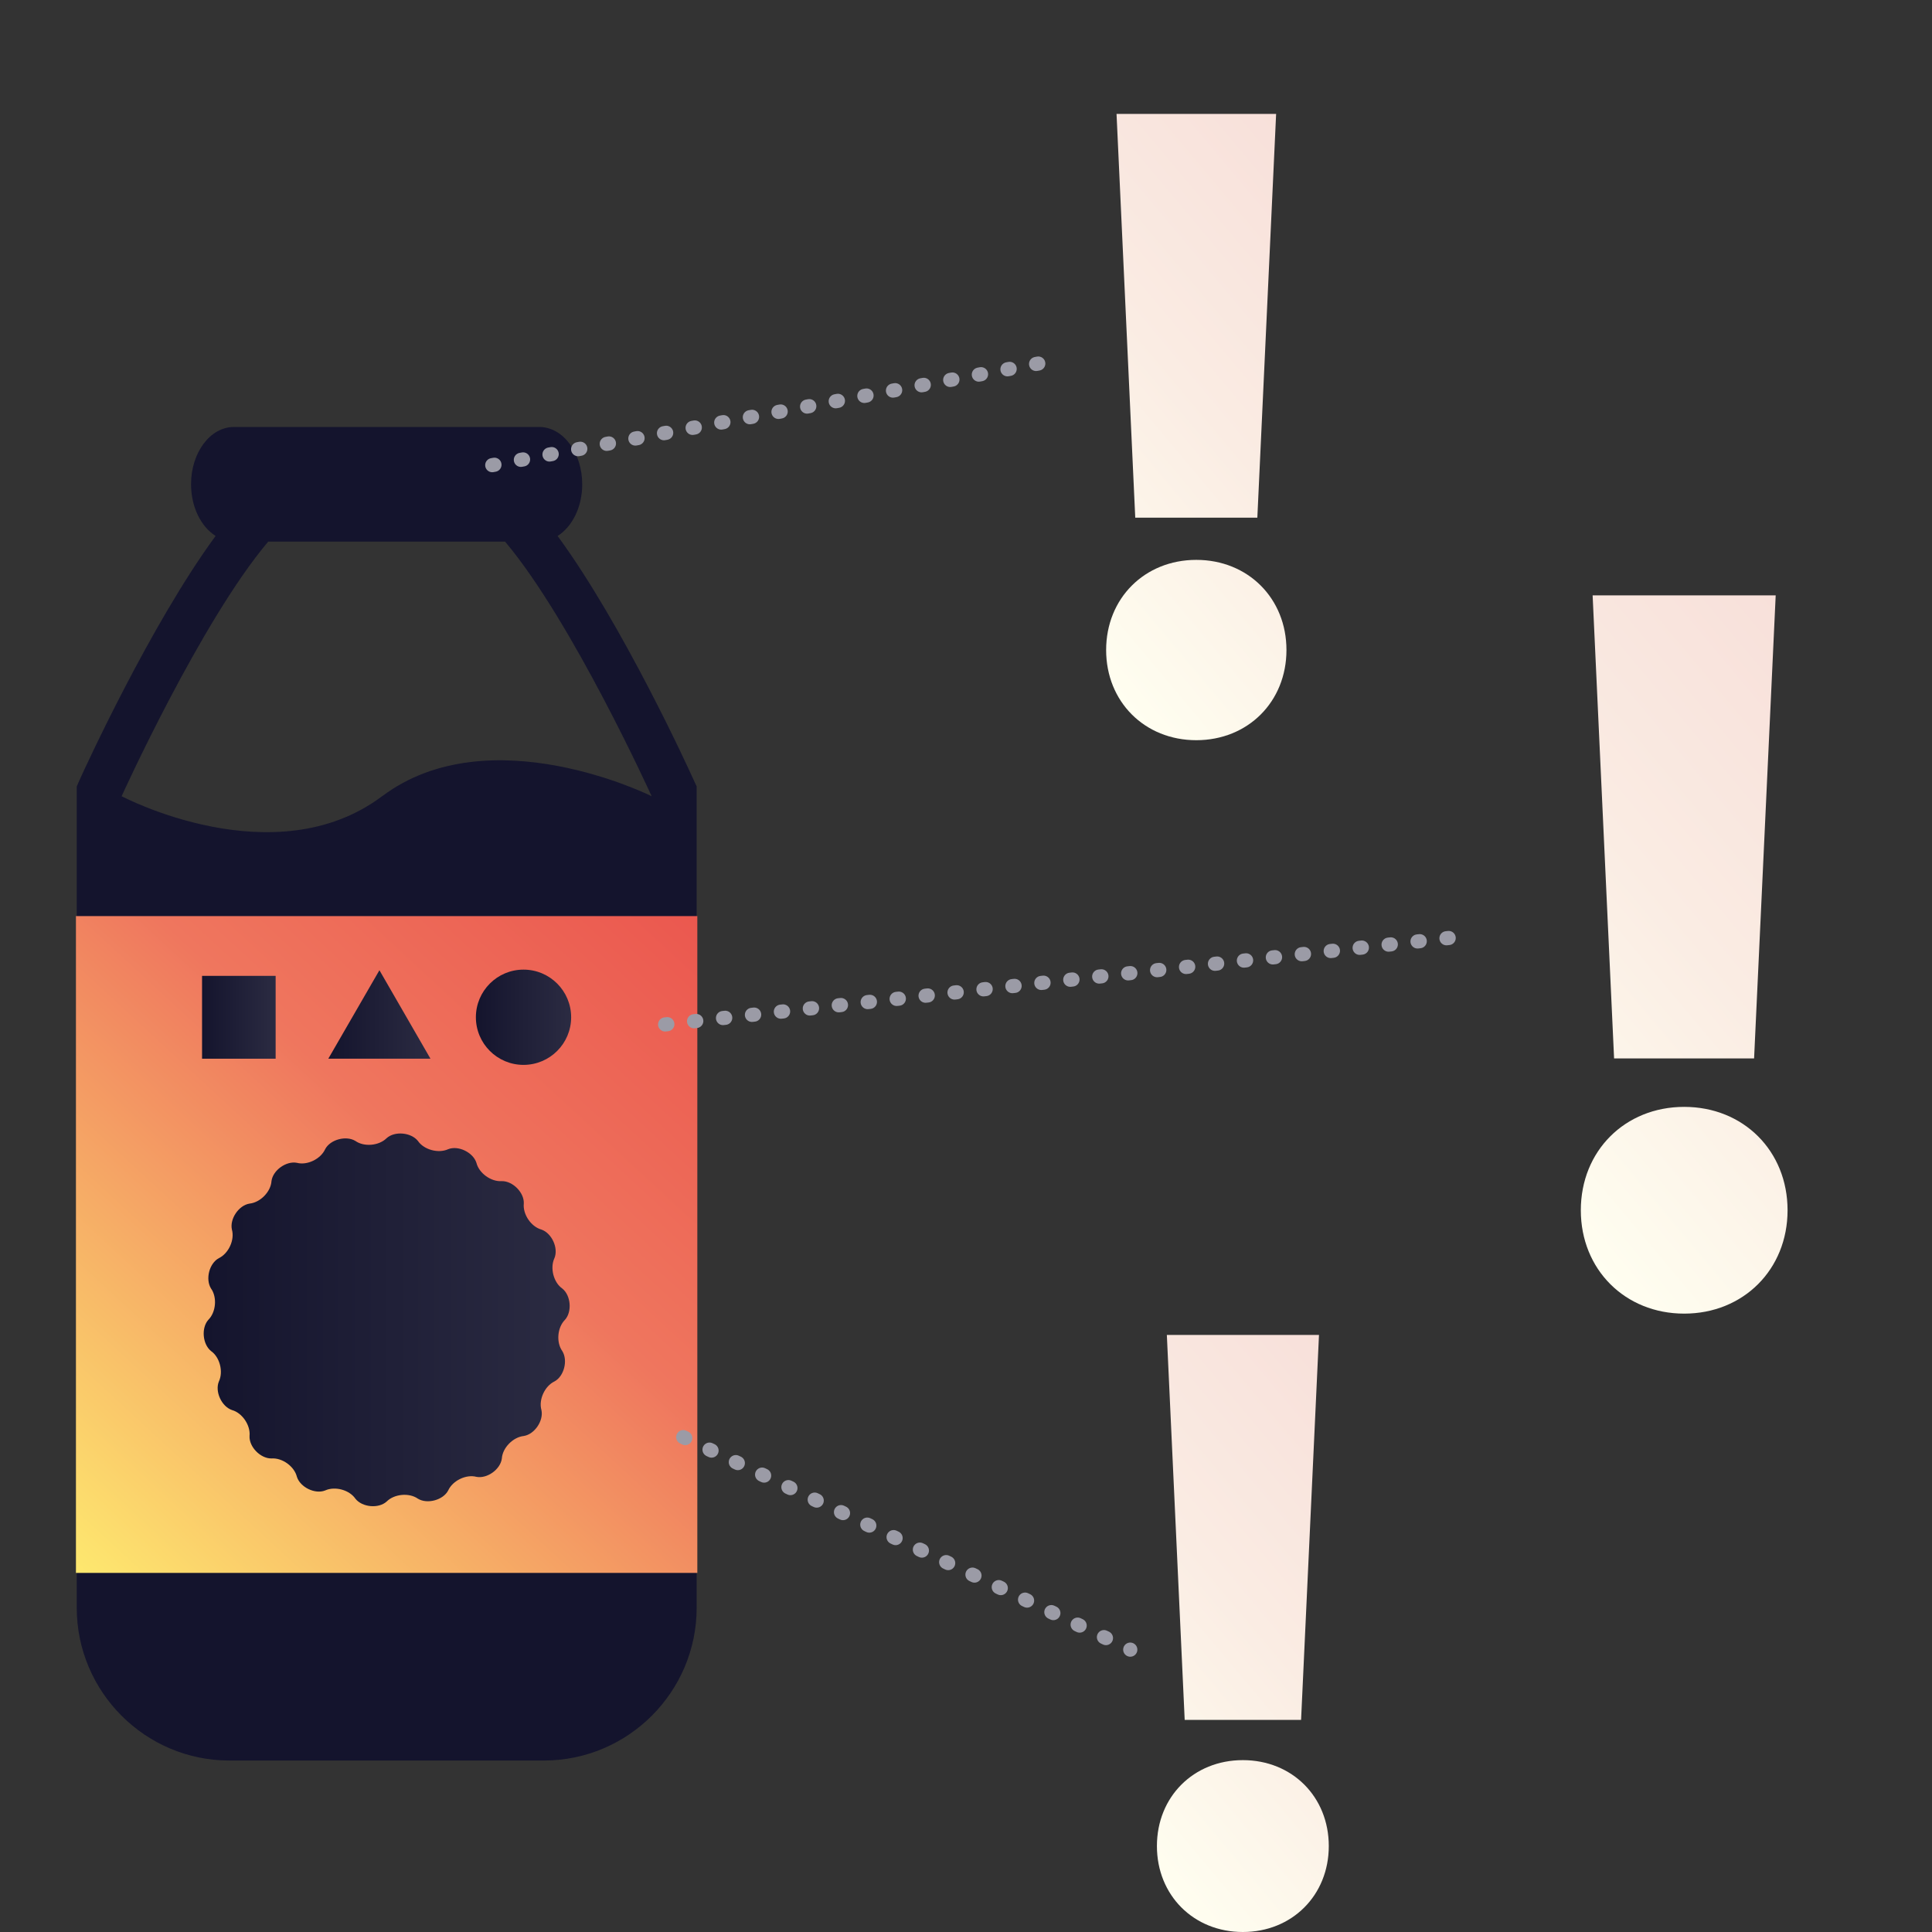
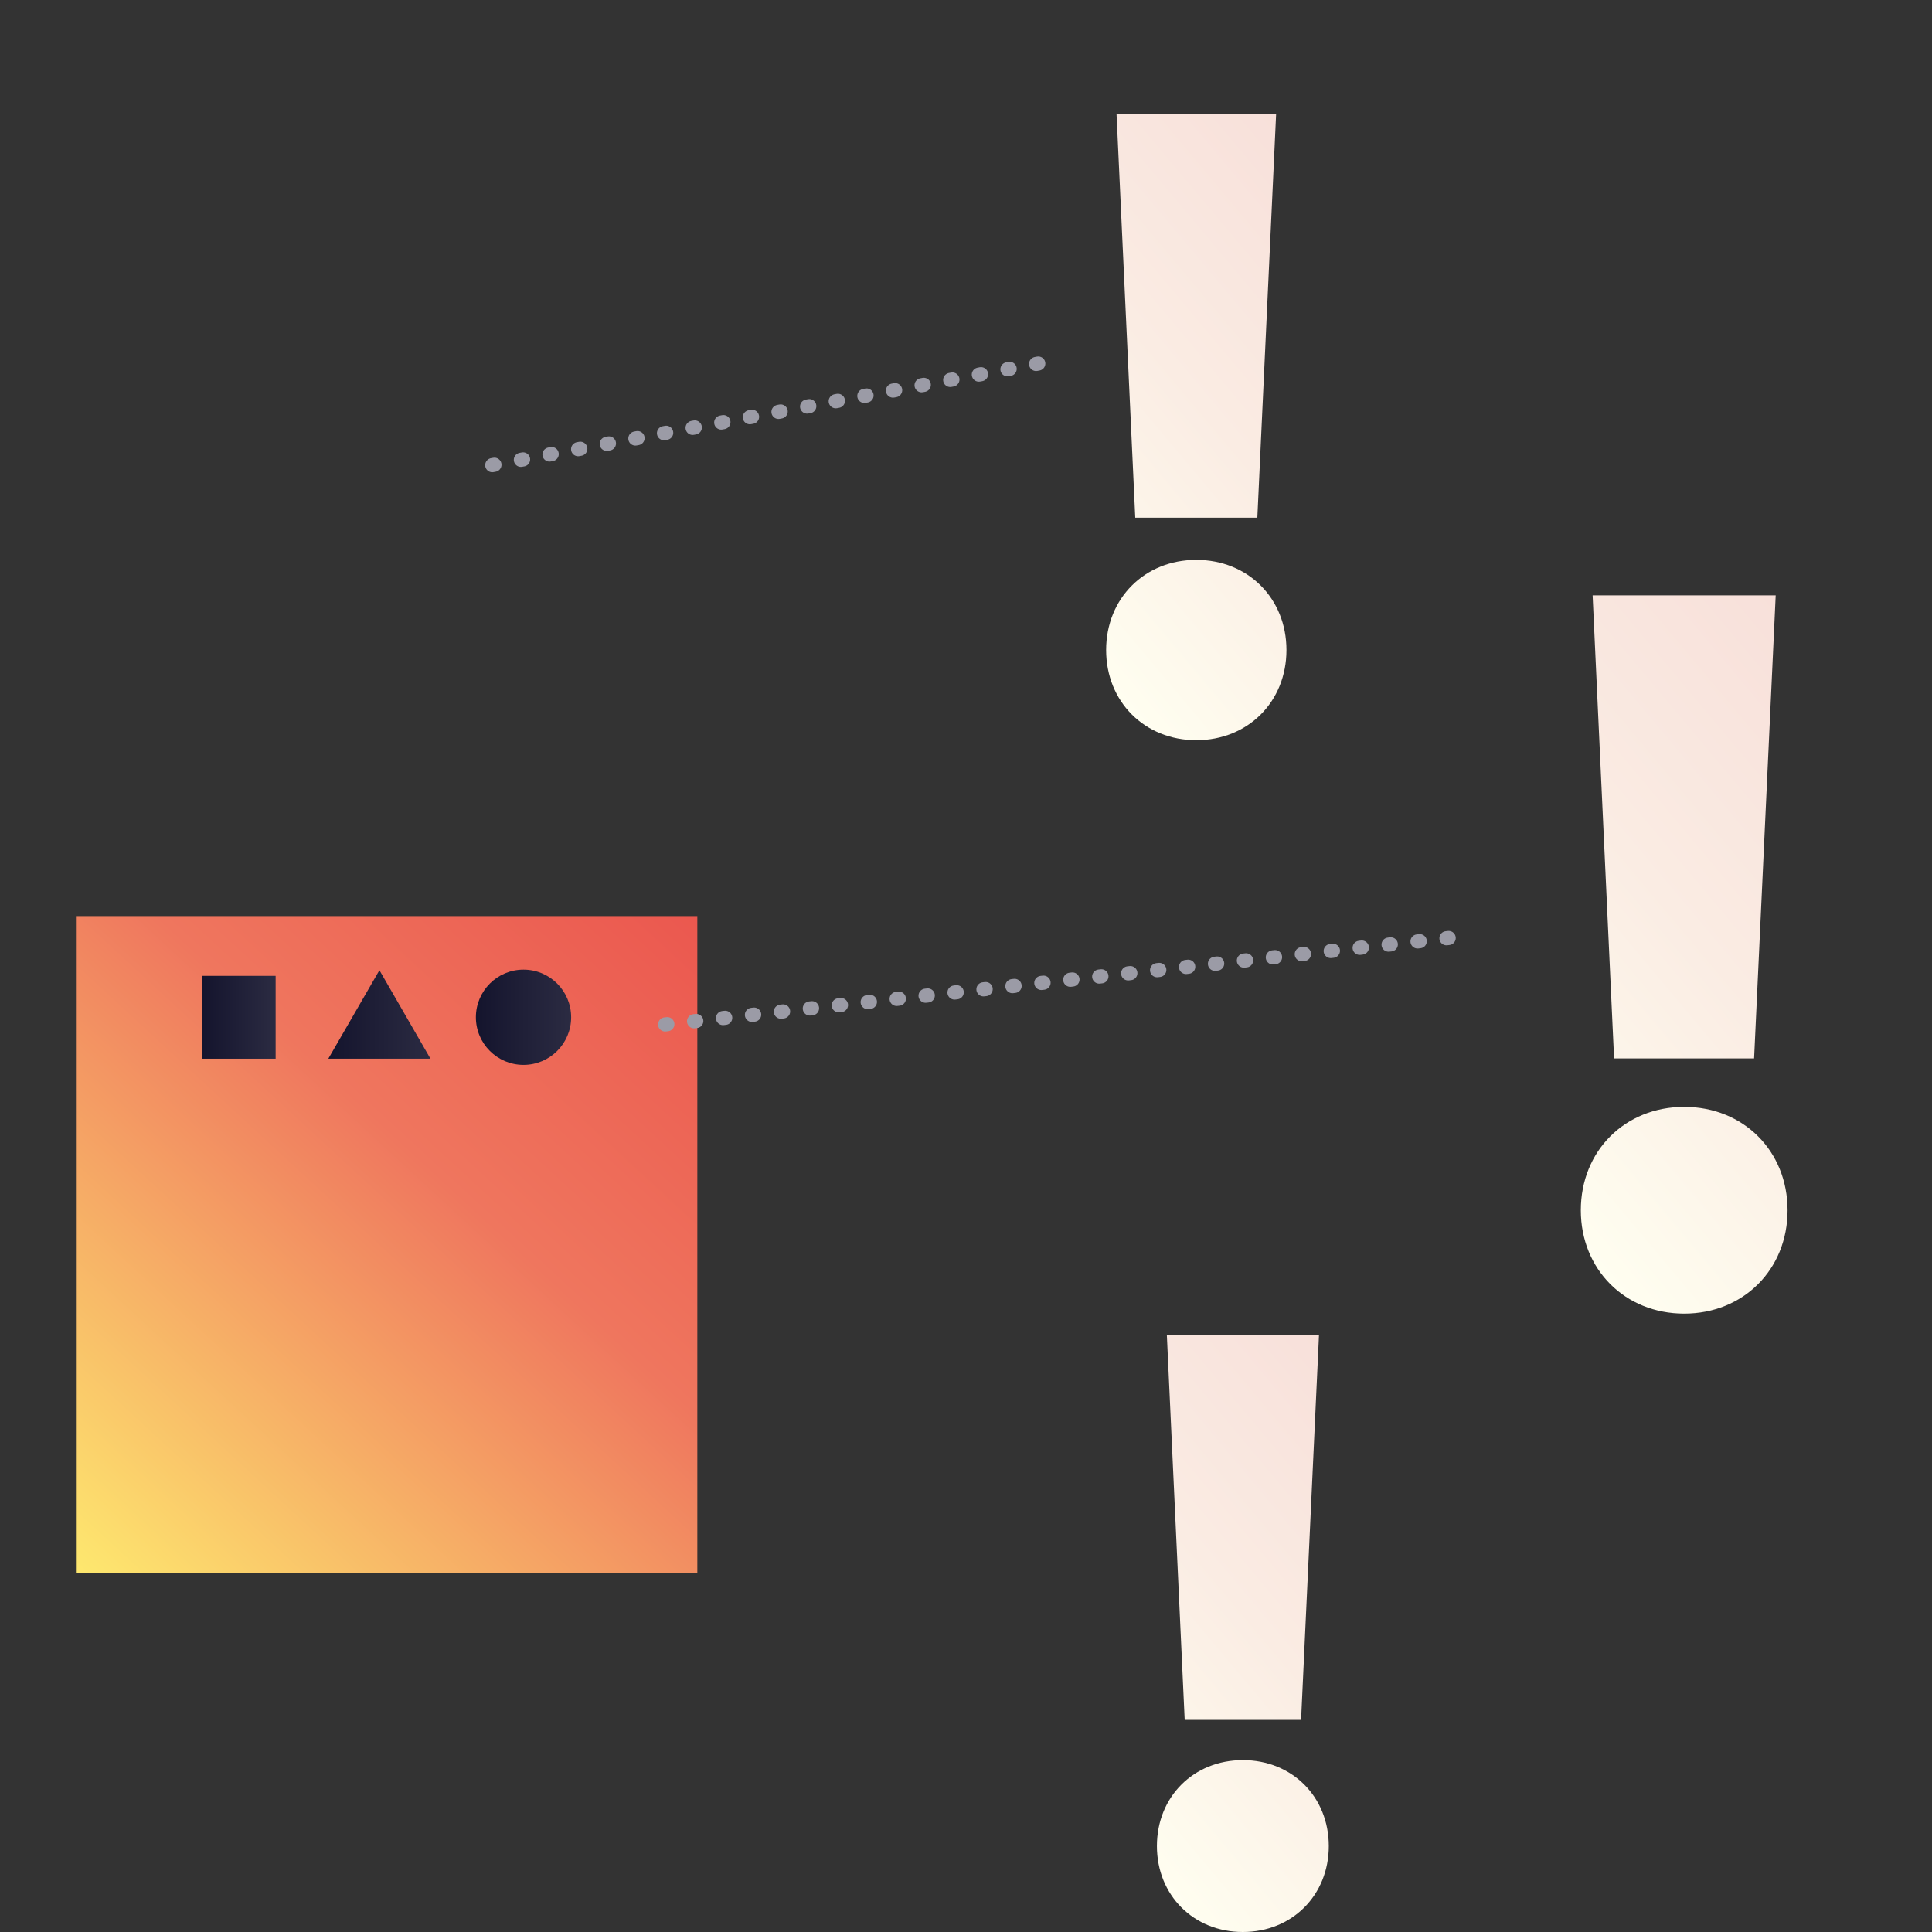
<svg xmlns="http://www.w3.org/2000/svg" xmlns:xlink="http://www.w3.org/1999/xlink" id="Ebene_1" viewBox="0 0 288 288">
  <rect x="0" y="0" width="288" height="288" fill="#333333" stroke="none" />
  <defs>
    <style>.cls-1{stroke:#9b9ba6;stroke-dasharray:0 0 0 0 .33 4.01 0 0;stroke-linecap:round;stroke-miterlimit:10;stroke-width:2.11px;}.cls-1,.cls-2{fill:none;}.cls-3{clip-path:url(#clippath);}.cls-4{fill:url(#Unbenannter_Verlauf_55-2);}.cls-5{fill:url(#Unbenannter_Verlauf_55-3);}.cls-6{fill:url(#Unbenannter_Verlauf_55-4);}.cls-7{fill:url(#Unbenannter_Verlauf_13-2);}.cls-8{fill:url(#Unbenannter_Verlauf_13-3);}.cls-9{fill:#14142d;}.cls-10{clip-path:url(#clippath-1);}.cls-11{clip-path:url(#clippath-2);}.cls-12{fill:url(#Unbenannter_Verlauf_55);}.cls-13{fill:url(#Unbenannter_Verlauf_13);}.cls-14{fill:url(#Unbenannter_Verlauf_8);}</style>
    <linearGradient id="Unbenannter_Verlauf_13" x1="218.75" y1="166.13" x2="283.82" y2="111.53" gradientTransform="matrix(1, 0, 0, 1, 0, 0)" gradientUnits="userSpaceOnUse">
      <stop offset="0" stop-color="#fffef0" />
      <stop offset=".51" stop-color="#faece3" />
      <stop offset="1" stop-color="#f8e0da" />
    </linearGradient>
    <linearGradient id="Unbenannter_Verlauf_13-2" x1="150.15" y1="84.45" x2="206.89" y2="36.84" xlink:href="#Unbenannter_Verlauf_13" />
    <linearGradient id="Unbenannter_Verlauf_13-3" x1="158.41" y1="263.32" x2="212.5" y2="217.94" xlink:href="#Unbenannter_Verlauf_13" />
    <clipPath id="clippath">
-       <rect class="cls-2" x="11.32" y="63.66" width="92.63" height="198.8" />
-     </clipPath>
+       </clipPath>
    <linearGradient id="Unbenannter_Verlauf_8" x1="7.29" y1="240.05" x2="112.79" y2="125.75" gradientTransform="matrix(1, 0, 0, 1, 0, 0)" gradientUnits="userSpaceOnUse">
      <stop offset="0" stop-color="#fff270" />
      <stop offset=".56" stop-color="#ef765e" />
      <stop offset="1" stop-color="#ea504b" />
    </linearGradient>
    <clipPath id="clippath-1">
-       <rect class="cls-2" x="11.32" y="63.66" width="92.63" height="198.8" />
-     </clipPath>
+       </clipPath>
    <linearGradient id="Unbenannter_Verlauf_55" x1="30.34" y1="196.73" x2="84.92" y2="196.73" gradientTransform="matrix(1, 0, 0, 1, 0, 0)" gradientUnits="userSpaceOnUse">
      <stop offset="0" stop-color="#14142d" />
      <stop offset="1" stop-color="#2b2b42" />
    </linearGradient>
    <linearGradient id="Unbenannter_Verlauf_55-2" x1="30.12" y1="151.64" x2="41.09" y2="151.64" xlink:href="#Unbenannter_Verlauf_55" />
    <linearGradient id="Unbenannter_Verlauf_55-3" x1="48.94" y1="151.22" x2="64.17" y2="151.22" xlink:href="#Unbenannter_Verlauf_55" />
    <clipPath id="clippath-2">
      <rect class="cls-2" x="11.32" y="63.66" width="92.63" height="198.8" />
    </clipPath>
    <linearGradient id="Unbenannter_Verlauf_55-4" x1="70.94" y1="151.64" x2="85.14" y2="151.64" xlink:href="#Unbenannter_Verlauf_55" />
  </defs>
  <path class="cls-13" d="M235.65,180.41c0-8.83,6.57-15.41,15.41-15.41s15.41,6.58,15.41,15.41-6.59,15.41-15.41,15.41-15.41-6.58-15.41-15.41Zm1.76-91.66h27.29l-3.22,69.03h-20.87l-3.2-69.03Z" />
  <path class="cls-7" d="M164.89,96.9c0-7.7,5.73-13.44,13.44-13.44s13.44,5.74,13.44,13.44-5.74,13.44-13.44,13.44-13.44-5.74-13.44-13.44Zm1.54-79.92h23.8l-2.8,60.19h-18.2l-2.79-60.19Z" />
  <path class="cls-8" d="M172.46,275.19c0-7.34,5.46-12.81,12.81-12.81s12.81,5.47,12.81,12.81-5.48,12.81-12.81,12.81-12.81-5.47-12.81-12.81Zm1.47-76.19h22.69l-2.67,57.38h-17.35l-2.66-57.38Z" />
  <g>
    <g class="cls-3">
-       <path class="cls-9" d="M83.12,79.9c2.18-1.38,3.67-4.3,3.67-7.71,0-4.72-2.87-8.54-6.39-8.54H34.86c-3.53,0-6.38,3.82-6.38,8.53,0,3.41,1.49,6.34,3.66,7.71-9.76,13.3-19.62,34.94-20.11,36.01l-.59,1.33v122.43c0,12.55,10.22,22.78,22.75,22.78h46.88c12.56,0,22.78-10.23,22.78-22.78V117.23l-.61-1.32c-.48-1.07-10.35-22.71-20.11-36m-26.17,38.78c-16.07,12.06-38.83,0-38.83,0,0,0,11.82-26.09,21.85-37.95h35.31c10.01,11.85,21.85,37.95,21.85,37.95,0,0-24.11-12.05-40.17,0" />
-     </g>
+       </g>
    <rect class="cls-14" x="11.32" y="136.56" width="92.63" height="97.91" />
    <g class="cls-10">
      <path class="cls-12" d="M80.71,210.19c-.44-1.53,.49-3.57,1.94-4.26,1.43-.76,2.04-3.13,1.17-4.53-.93-1.3-.74-3.52,.4-4.66,1.08-1.2,.88-3.64-.4-4.66-1.3-.9-1.86-3.07-1.17-4.53,.62-1.5-.39-3.72-1.94-4.26-1.54-.42-2.79-2.27-2.63-3.87,.09-1.61-1.62-3.37-3.27-3.35-1.6,.12-3.41-1.18-3.79-2.73-.5-1.56-2.71-2.63-4.21-2.03-1.47,.67-3.62,.08-4.51-1.23-1.02-1.28-3.46-1.5-4.66-.42-1.14,1.14-3.36,1.34-4.66,.42-1.4-.85-3.77-.2-4.51,1.23-.67,1.47-2.68,2.44-4.21,2.03-1.6-.31-3.59,1.12-3.79,2.73-.1,1.58-1.66,3.18-3.27,3.35-1.6,.25-2.98,2.27-2.63,3.87,.44,1.53-.49,3.56-1.94,4.26-1.43,.76-2.04,3.13-1.17,4.53,.93,1.3,.74,3.52-.4,4.66-1.08,1.2-.87,3.64,.4,4.66,1.3,.9,1.86,3.07,1.17,4.53-.62,1.5,.39,3.72,1.94,4.26,1.54,.42,2.79,2.27,2.63,3.87-.09,1.61,1.62,3.37,3.27,3.35,1.6-.12,3.41,1.18,3.79,2.74,.5,1.56,2.71,2.63,4.21,2.03,1.47-.67,3.62-.08,4.51,1.23,1.02,1.29,3.46,1.51,4.66,.42,1.14-1.14,3.36-1.34,4.66-.42,1.4,.85,3.77,.2,4.51-1.23,.67-1.47,2.68-2.44,4.21-2.03,1.6,.31,3.59-1.12,3.79-2.74,.1-1.58,1.66-3.18,3.27-3.35,1.6-.25,2.98-2.27,2.63-3.87Z" />
    </g>
    <rect class="cls-4" x="30.12" y="145.47" width="10.97" height="12.35" />
    <polygon class="cls-5" points="56.56 144.63 48.94 157.82 64.17 157.82 56.56 144.63" />
    <g class="cls-11">
      <circle class="cls-6" cx="78.04" cy="151.64" r="7.1" />
    </g>
  </g>
  <line class="cls-1" x1="99.15" y1="152.71" x2="216.74" y2="139.74" />
  <line class="cls-1" x1="73.38" y1="69.34" x2="157.86" y2="53.62" />
-   <line class="cls-1" x1="101.85" y1="214.23" x2="168.49" y2="245.91" />
</svg>